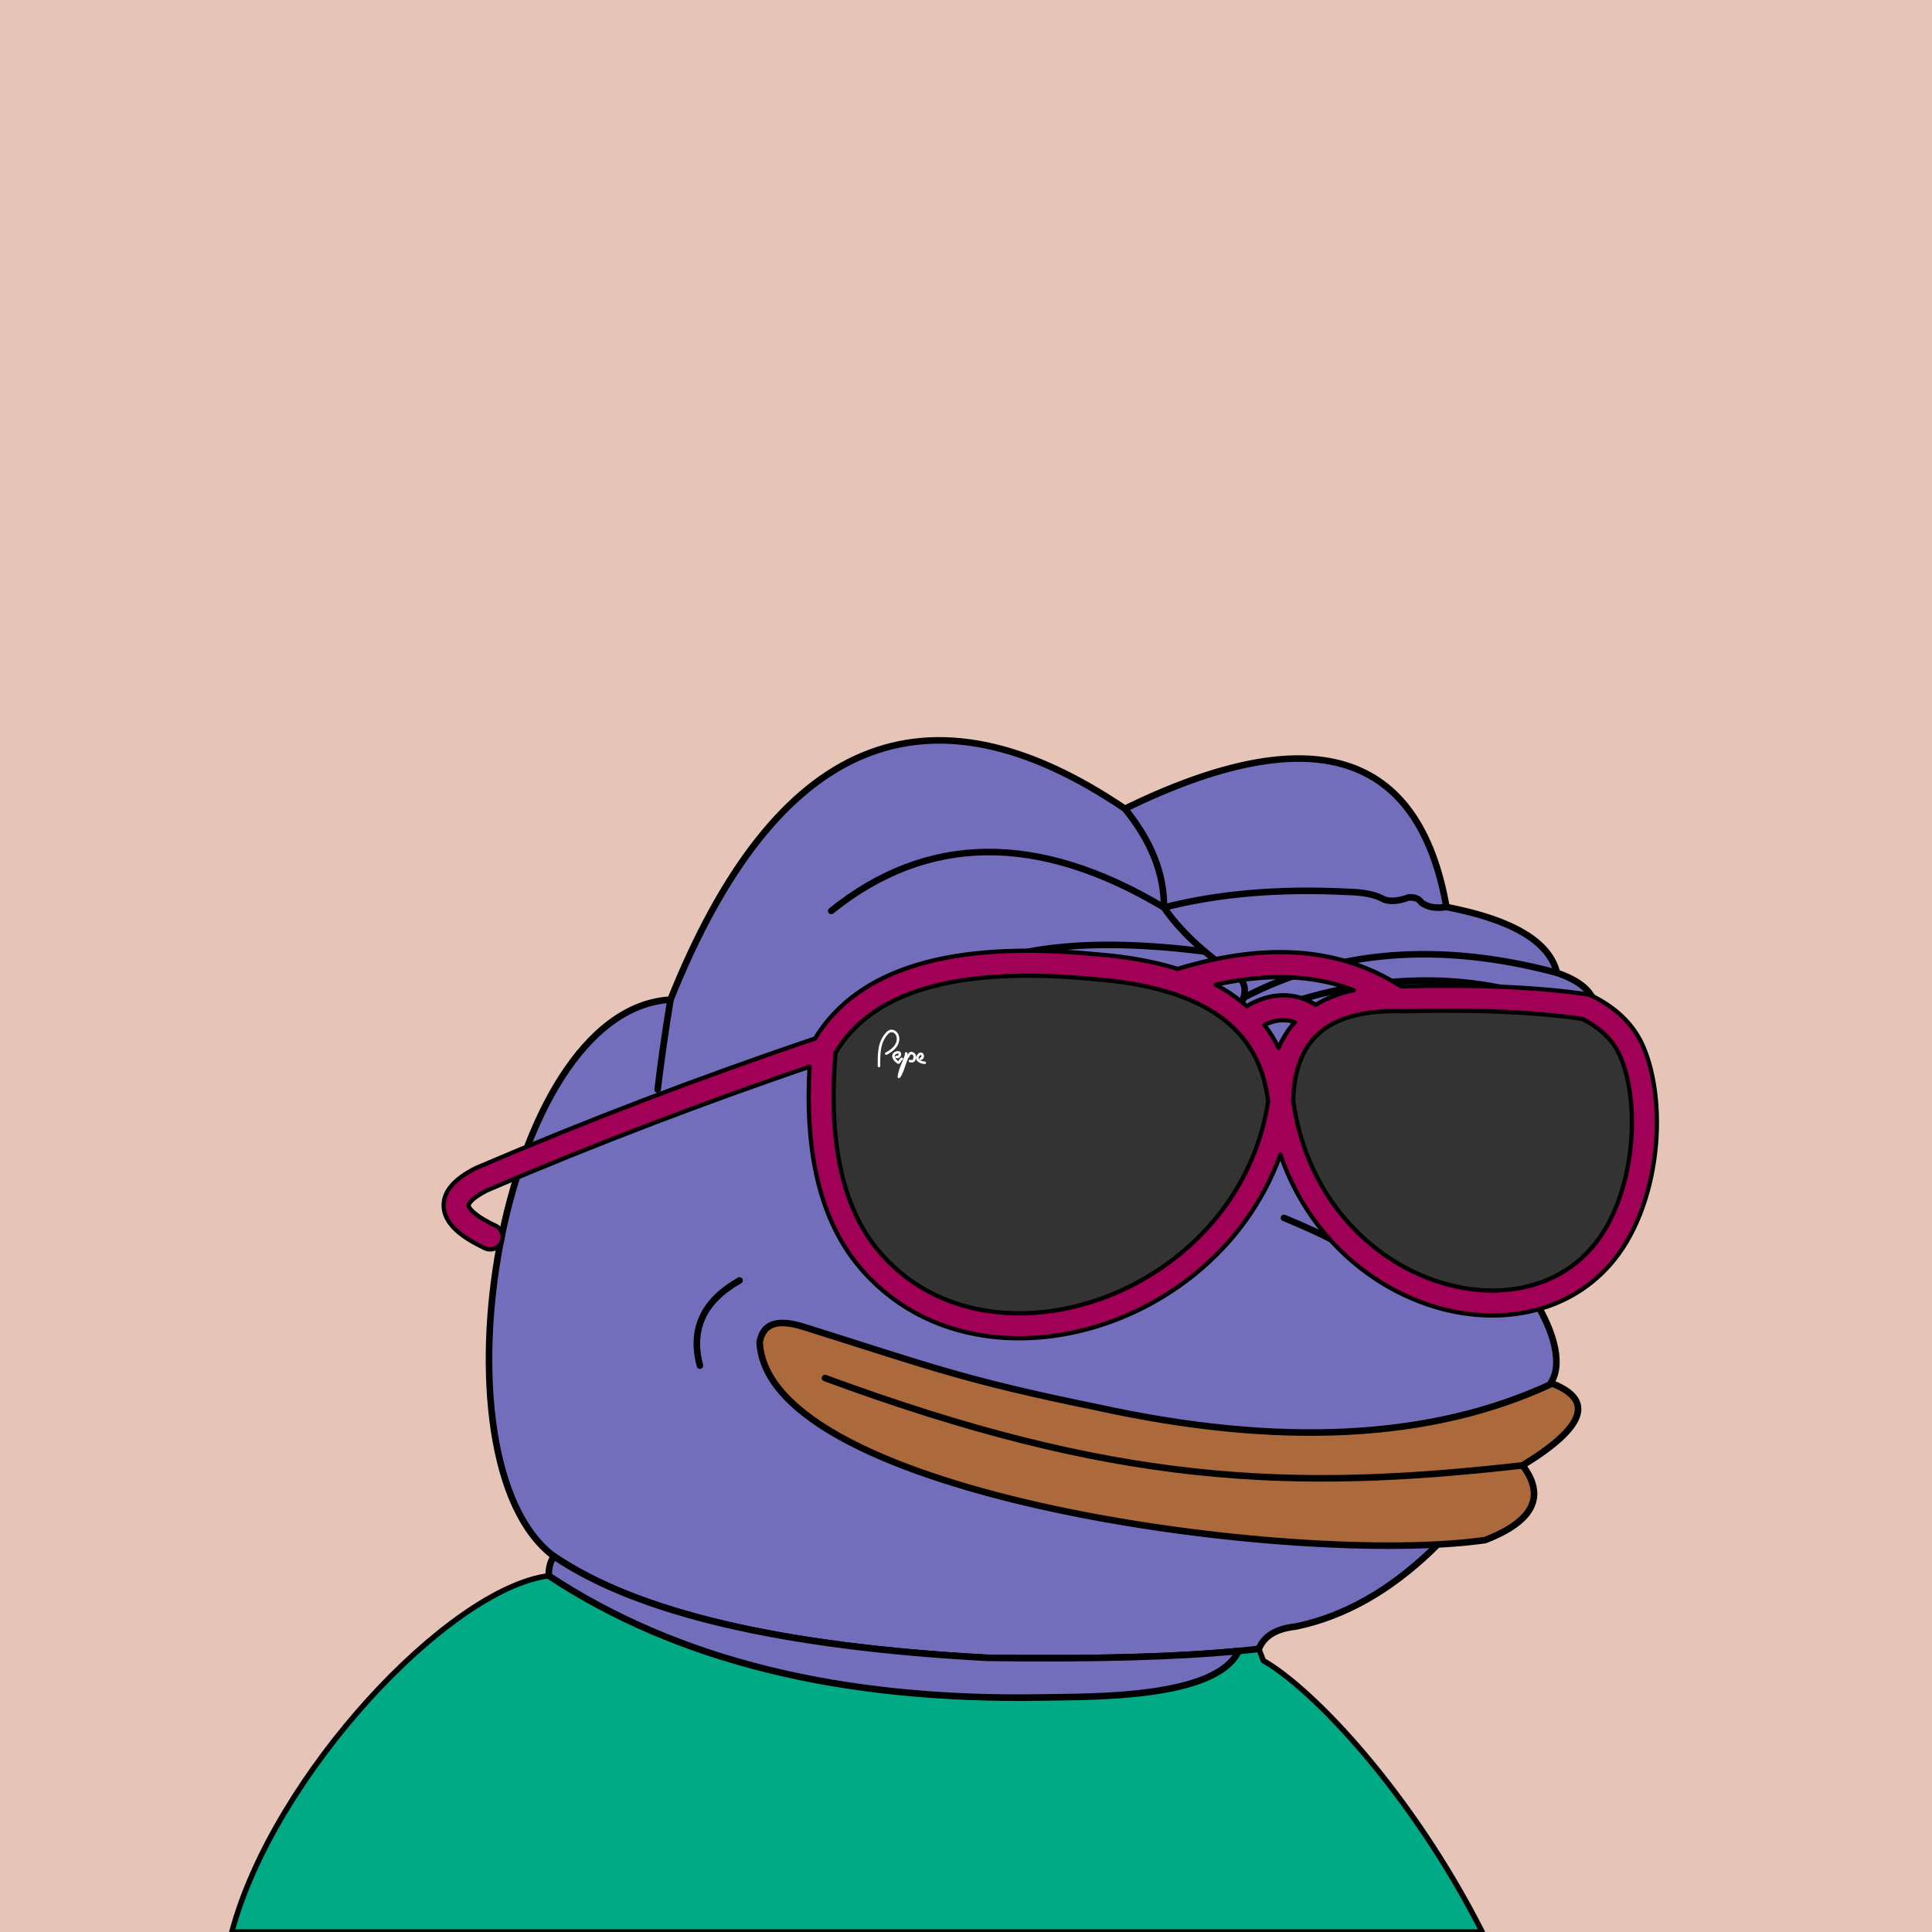
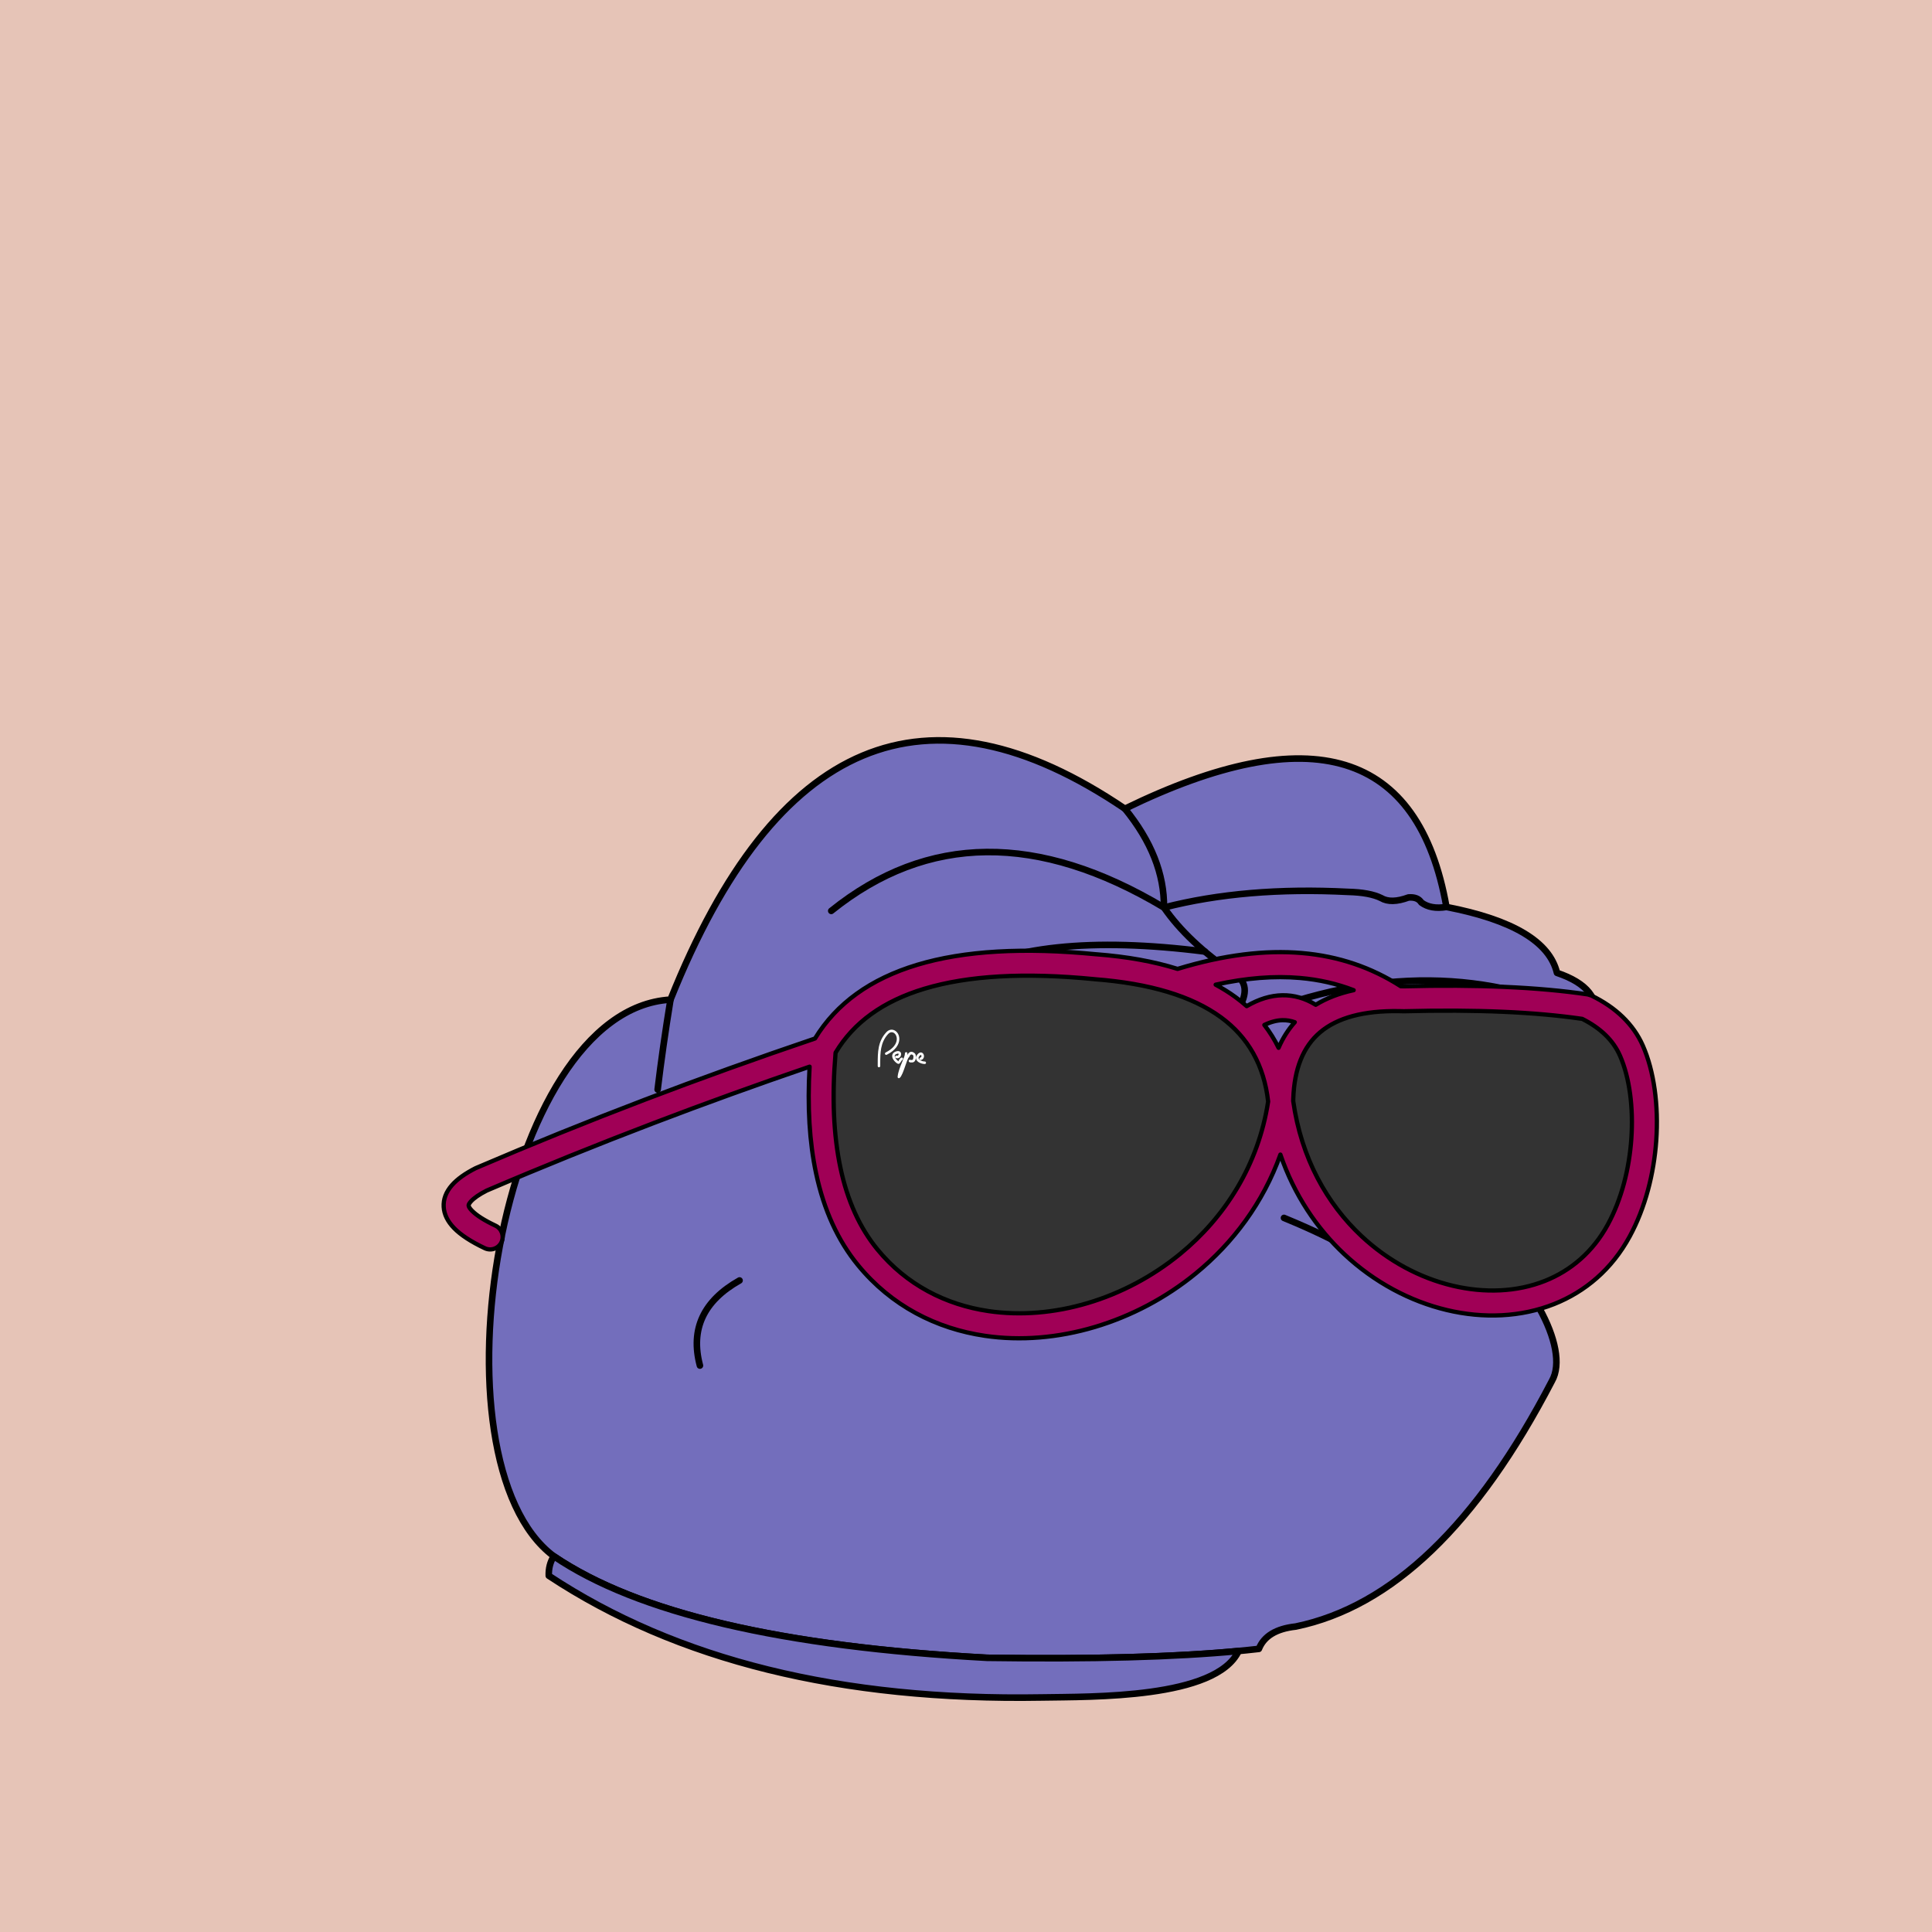
<svg xmlns="http://www.w3.org/2000/svg" viewBox="0 0 2500 2500">
  <g>
    <path style="fill-rule:evenodd;clip-rule:evenodd;fill:#e6c4b7;" d="M0 0h25e2v25e2H0z" />
-     <path style="fill-rule:evenodd;clip-rule:evenodd;fill:#00aa84;stroke:#000;stroke-linecap:round;stroke-linejoin:round;stroke-width:7px" d="M1634.754 2148.807c1.927 5.057.0.0-5.78-15.17l-26.192 2.763.003.001c-29.47 61.966-189.929 58.995-254.948 60.108-259.599 4.447-472.17-48.054-637.709-157.502C580.824 2055.622 354.002 2296.891 3e2 25e2h1618C1826.858 2320.131 1699.317 2185.588 1634.754 2148.807z" />
    <path style="fill-rule:evenodd;clip-rule:evenodd;fill:#736ebc;stroke:#000000;stroke-width:8.504;stroke-linecap:round;stroke-linejoin:round;stroke-miterlimit:2.613;" d="M867.603 1293.527c135.408-338.495 331.41-420.844 588.004-247.048 241.577-117.709 380.271-75.33 416.082 127.137 85.736 16.593 133.412 45.005 143.028 85.238 38.849 13.16 55.222 33.628 49.121 61.401 34.595 16.186 41.096 32.078 19.504 47.676 27.655 37.786 20.431 64.754-21.671 80.905 15.662 25.919-1.675 43.978-52.01 54.177-17.8 44.837-54.641 74.213-110.522 88.128 78.07 53.384 133.361 153.359 109.076 195.761-96.726 186.205-207.247 292.151-331.565 317.84-25.241 2.762-41.134 12.394-47.676 28.895-84.606 9.871-201.87 13.723-351.791 11.557-265.722-14.316-452.573-58.139-560.555-131.47C551.93 1890.923 644.393 1306.53 867.603 1293.527z" />
    <path style="fill-rule:evenodd;clip-rule:evenodd;fill:#736ebc;stroke:#000000;stroke-width:8.504;stroke-linecap:round;stroke-linejoin:round;stroke-miterlimit:2.613;" d="M1602.782 2136.4l.003.001c-29.47 61.966-189.929 58.995-254.948 60.108-259.599 4.447-472.17-48.054-637.709-157.502-.339-9.494 1.828-17.921 6.501-25.282 107.982 73.33 294.833 117.153 560.555 131.47C1412.208 2147.146 1520.737 2144.214 1602.782 2136.4z" />
    <path style="fill-rule:evenodd;clip-rule:evenodd;fill:none;stroke:#000000;stroke-width:8.504;stroke-linecap:round;stroke-linejoin:round;stroke-miterlimit:2.613;" d="M867.603 1293.527c-6.666 40.876-12.204 79.643-16.615 116.301" />
    <path style="fill-rule:evenodd;clip-rule:evenodd;fill:none;stroke:#000000;stroke-width:8.504;stroke-linecap:round;stroke-linejoin:round;stroke-miterlimit:2.613;" d="M1525.676 1561.525c-51.268 27.946-114.836 54.192-190.704 78.737" />
    <path style="fill-rule:evenodd;clip-rule:evenodd;fill:none;stroke:#000000;stroke-width:8.504;stroke-linecap:round;stroke-linejoin:round;stroke-miterlimit:2.613;" d="M1661.48 1575.972c43.172 17.706 78.809 35.524 106.91 53.455" />
    <path style="fill-rule:evenodd;clip-rule:evenodd;fill:none;stroke:#000000;stroke-width:8.504;stroke-linecap:round;stroke-linejoin:round;stroke-miterlimit:2.613;" d="M1899.139 1591.141c-51.724 10.804-107.176 16.714-166.355 17.731" />
    <path style="fill-rule:evenodd;clip-rule:evenodd;fill:none;stroke:#000000;stroke-width:8.504;stroke-linecap:round;stroke-linejoin:round;stroke-miterlimit:2.613;" d="M1153.659 1482.787c60.118 38.148 137.411 57.893 231.879 59.234 39.01-.234 79.221.007 120.635.722 32.19-13.808 57.713-18.865 76.571-15.17 48.169-23.217 60.691-48.499 37.562-75.848" />
    <path style="fill-rule:evenodd;clip-rule:evenodd;fill:none;stroke:#000000;stroke-width:8.504;stroke-linecap:round;stroke-linejoin:round;stroke-miterlimit:2.613;" d="M1455.607 1046.479c34.191 41.927 51.047 84.546 50.566 127.858-162.616-97.202-306.126-95.756-430.529 4.334" />
    <path style="fill-rule:evenodd;clip-rule:evenodd;fill:none;stroke:#000000;stroke-width:8.504;stroke-linecap:round;stroke-linejoin:round;stroke-miterlimit:2.613;" d="M1871.688 1173.615c-13.481 2.256-24.317.329-32.506-5.78-3.124-4.977-8.661-7.145-16.614-6.501-15.036 5.566-26.834 5.807-35.396.723-9.792-4.853-23.998-7.501-42.619-7.946-88.686-4.572-168.146 2.17-238.38 20.226 20.481 29.685 50.58 58.098 90.295 85.239 17.034 9.995 18.72 25.887 5.057 47.676-140.781-70.757-280.197-57.274-418.249 40.452-23.248 12.323-56.235 17.861-98.964 16.615-20.681-3.351-31.758 4.112-33.229 22.393-.159 13.995 10.436 21.459 31.784 22.394 26.147.214 47.337 2.38 63.568 6.501" />
    <path style="fill-rule:evenodd;clip-rule:evenodd;fill:none;stroke:#000000;stroke-width:8.504;stroke-linecap:round;stroke-linejoin:round;stroke-miterlimit:2.613;" d="M1559.124 1231.308c-146.388-18.638-254.816-7.048-325.282 34.77-40.94 36.795-86.93 57.984-137.972 63.568" />
-     <path style="fill-rule:evenodd;clip-rule:evenodd;fill:none;stroke:#000000;stroke-width:8.504;stroke-linecap:round;stroke-linejoin:round;stroke-miterlimit:2.613;" d="M1609.225 1290.928c119.034-61.942 254.197-72.633 405.492-32.075" />
    <path style="fill-rule:evenodd;clip-rule:evenodd;fill:none;stroke:#000000;stroke-width:8.504;stroke-linecap:round;stroke-linejoin:round;stroke-miterlimit:2.613;" d="M1618.139 1315.921c160.721-64.233 309.287-62.788 445.699 4.334" />
    <path style="stroke:#000000;stroke-width:8.504;stroke-linecap:round;stroke-linejoin:round;" d="M1662.455 1381.023c0 0 136.456-169.349 385.092-2.664.0.0-244.811-109.873-348.114 2.938l35.682 23.182L1662.455 1381.023z" />
    <path style="stroke:#000000;stroke-width:8.504;stroke-linecap:round;stroke-linejoin:round;" d="M1147.056 1415.191c0 0 103.725-69.34 215.361-102.231 111.636-32.891 234.939 43.467 240.459 57.567 5.52 14.095-38.435 47.574-38.435 47.574l14.103-43.463c0 0-116.795-41.811-216.737-23.499C1262.659 1369.306 1147.056 1415.191 1147.056 1415.191z" />
-     <path style="fill-rule:evenodd;clip-rule:evenodd;fill:#736ebc;" d="M1283.5 1464.5c0 0-166-20-167-13s29 69 29 74 169 50 169 50l192-21 97-12c0 0 54-19 58-21s0-59 0-59l-43-28-35 30c0 0-122 27-134 27s-166-27-166-27z" />
+     <path style="fill-rule:evenodd;clip-rule:evenodd;fill:#736ebc;" d="M1283.5 1464.5c0 0-166-20-167-13s29 69 29 74 169 50 169 50l192-21 97-12c0 0 54-19 58-21s0-59 0-59l-43-28-35 30s-166-27-166-27z" />
    <path style="fill:none;stroke:#000000;stroke-width:8.504;stroke-linecap:round;stroke-linejoin:round;" d="M1618.072 1382.846c0 0 48.164 96.887-29.802 182.788" />
    <path style="fill-rule:evenodd;clip-rule:evenodd;fill:none;stroke:#000000;stroke-width:8.504;stroke-linecap:round;stroke-linejoin:round;stroke-miterlimit:2.613;" d="M956.974 1656.916c-46.696 26.351-63.785 63.058-51.267 110.12" />
-     <path style="fill-rule:evenodd;clip-rule:evenodd;fill:#AC693C;stroke:#000000;stroke-width:8.504;stroke-linecap:round;stroke-linejoin:round;stroke-miterlimit:2.613;" d="M1418.692 1820.853c-172.528-35.192-216.77-53.07-377.71-103.586-30.317-9.516-52.572-8.143-57.981 19.006 8.529 199.721 693.695 291.408 938.905 256.582 62.501-24.372 78.612-56.593 48.331-96.663 80.506-49.141 93.3-84.442 38.381-105.902C1853.037 1863.048 1656.396 1873.235 1418.692 1820.853z" />
-     <path style="fill-rule:evenodd;clip-rule:evenodd;fill:none;stroke:#000000;stroke-width:8.504;stroke-linecap:round;stroke-linejoin:round;stroke-miterlimit:2.613;" d="M1970.236 1896.193c-301.345 34.282-528.757 24.88-902.656-113.01" />
    <path style="fill-rule:evenodd;clip-rule:evenodd;fill:#333333;" d="M1122.766 1626.865c-48.917-59.707-68.01-149.613-57.279-269.713 50.57-88.892 167.973-124.285 352.212-106.181 148.834 11.439 228.688 69.709 239.557 174.811C1617.888 1692.71 1273.046 1810.299 1122.766 1626.865z" />
    <path style="fill-rule:evenodd;clip-rule:evenodd;fill:#333333;" d="M1657.256 1425.783c1.395-92.35 54.487-136.809 159.272-133.375 94.27-2.465 172.826.988 235.671 10.359 28.701 13.948 48.317 32.886 58.85 56.807 25.915 58.863 22.873 160.494-16.357 232.627C1998.411 1769.234 1692.954 1685.966 1657.256 1425.783z" />
    <path style="fill-rule:evenodd;clip-rule:evenodd;fill:#a00056;stroke:#000;stroke-linecap:round;stroke-linejoin:round;stroke-width:5.5px" d="M2125.845 1353.061c-6.105-13.864-14.846-26.289-26.219-37.267-11.031-10.648-24.502-19.84-40.408-27.57l-4.678-1.454c-31.769-4.737-67.67-7.987-107.698-9.746-39.411-1.731-82.819-1.982-130.209-.752-1.254-.04-2.631-.074-4.115-.102-37.557-24.051-79.797-38.803-127.832-42.946-47.641-4.109-100.913 2.302-160.902 20.525-30.407-9.557-65.362-15.863-104.885-18.901l-.001.028c-94.111-9.214-171.464-4.692-232.046 13.572-60.467 18.229-104.537 50.02-132.214 95.354-75.273 25.513-148.739 51.927-220.362 79.25-73.687 28.112-146.346 57.511-217.966 88.192-.341.146-.673.302-.999.467l-.012-.023c-13.523 6.896-23.651 14.164-30.377 21.796-7.784 8.832-11.372 18.276-10.765 28.327.579 9.6 5.041 18.705 13.373 27.302 8.62 8.893 21.91 17.591 39.866 26.087 8.066 3.805 17.692.352 21.497-7.714 3.805-8.066.352-17.692-7.714-21.497-14.434-6.83-24.607-13.293-30.509-19.382-2.744-2.831-4.169-5.065-4.267-6.691-.071-1.177.863-2.868 2.797-5.062 3.98-4.513 10.86-9.273 20.641-14.271 70.334-30.115 142.319-59.221 215.943-87.308 66.657-25.429 133.945-49.756 201.847-72.995-2.978 51.622-.212 97.542 8.323 137.729 10.095 47.54 28.196 87.244 54.296 119.1 43.212 52.748 101.413 82.167 164.193 91.426 46.313 6.83 95.102 2.609 142.092-11.365 46.872-13.941 91.968-37.558 131.022-69.552 47.985-39.313 87.013-91.3 109.275-153.594 17.903 52.322 47.159 95.566 82.617 128.818 39.035 36.609 85.563 61.124 132.749 72.352 47.671 11.342 96.239 9.161 138.791-7.741 40.083-15.918 74.61-44.773 97.868-87.538 20.165-37.081 31.311-81.259 34.311-123.929C2146.379 1430.272 2140.246 1385.774 2125.845 1353.061zM1682.031 1265.471c24.917 2.148 48.05 7.503 69.601 15.827-18.67 3.994-35.026 10.297-49.079 18.895-13.621-8.408-28.048-12.619-43.324-12.33-14.959.283-30.292 4.881-46.011 14.054-4.587-4.065-9.42-7.966-14.52-11.688-7.938-5.792-16.489-11.146-25.65-16.063C1612.846 1265.355 1649.027 1262.625 1682.031 1265.471zM1636.073 1326.284c8.361-4.005 16.242-6.035 23.661-6.176 5.327-.101 10.561.794 15.707 2.621-8.599 9.637-15.583 20.684-20.952 33.139C1649.338 1345.347 1643.193 1335.49 1636.073 1326.284zM1527.07 1622.581c-35.787 29.317-76.961 50.914-119.639 63.608-42.563 12.658-86.622 16.499-128.309 10.353-55.096-8.126-106.092-33.848-143.836-79.919-22.816-27.847-38.723-62.955-47.719-105.316-9.036-42.548-11.146-92.257-6.336-149.11 23.322-39.122 61.606-66.718 114.854-82.768 56.737-17.104 130.085-21.236 220.036-12.397l.379.064c71.409 5.488 125.822 21.883 163.232 49.183 35.505 25.908 55.92 62.264 61.239 109.056C1628.297 1507.831 1584.834 1575.257 1527.07 1622.581zM2110.919 1473.834c-2.701 38.416-12.578 77.902-30.389 110.655-19.427 35.721-48.147 59.777-81.43 72.994-36.163 14.363-77.977 16.089-119.443 6.223-41.95-9.981-83.336-31.796-118.082-64.384-44.224-41.474-77.741-100.395-88.169-174.615l.075-2.626c1.279-39.043 12.858-67.808 34.728-86.287 22.444-18.96 56.452-28.098 102.016-27.41 1.621.024 3.557.075 5.798.147h.885c46.682-1.22 89.533-.974 128.542.74 37.507 1.649 71.488 4.692 101.931 9.127 11.821 5.969 21.779 12.858 29.865 20.664 8.244 7.958 14.582 16.967 19.009 27.023C2108.59 1394.107 2113.783 1433.123 2110.919 1473.834z" />
    <path style="fill-rule:evenodd;clip-rule:evenodd;fill:#FFFFFF;" d="M1191.67 1371.663c-.883.19-1.753-.371-1.942-1.252-.192-.883.37-1.753 1.252-1.944.849-.183 1.265-.772 1.36-1.4.078-.524-.018-1.063-.248-1.47-.147-.257-.335-.439-.529-.454-.483-.038-1.205.438-2.168 1.773-.581.806-.834 1.506-.835 2.103-.003.445.141.866.385 1.251.292.459.731.884 1.262 1.268 1.802 1.297 4.461 2.011 6.43 2.019.901.003 1.627.737 1.624 1.636-.003.899-.737 1.626-1.636 1.622-2.534-.01-5.974-.94-8.321-2.633-.85-.614-1.58-1.335-2.105-2.161-.573-.899-.902-1.906-.898-3.014.006-1.257.443-2.599 1.45-3.995 1.745-2.422 3.535-3.246 5.056-3.128 1.382.105 2.463.946 3.123 2.115.577 1.02.828 2.318.644 3.541C1195.294 1369.403 1194.096 1371.135 1191.67 1371.663v0zM1139.021 1379.465c-.003.901-.736 1.627-1.635 1.624-.901-.003-1.627-.737-1.625-1.636.009-1.161.011-2.32.012-3.48.022-14.028.046-28.334 11.166-40.297 3.016-3.245 6.563-3.892 9.658-2.779 2.118.763 3.986 2.366 5.275 4.526 1.253 2.098 1.972 4.735 1.843 7.633-.275 6.31-4.567 13.922-16.207 19.774-.804.403-1.785.077-2.186-.728-.402-.804-.076-1.783.728-2.186 10.366-5.21 14.174-11.704 14.407-17.001.097-2.231-.442-4.239-1.384-5.818-.905-1.517-2.172-2.626-3.576-3.132-1.912-.688-4.164-.222-6.168 1.935-10.255 11.031-10.278 24.685-10.297 38.073C1139.032 1377.14 1139.029 1378.309 1139.021 1379.465v0zM1159.382 1369.15c2.354.774 4.261-.113 5.445-1.577.78-.965 1.222-2.212 1.242-3.383.023-1.34-.482-2.608-1.62-3.401-1.254-.873-3.217-1.072-5.946.128-1.579.694-2.636 1.632-3.278 2.713-.564.951-.789 1.987-.751 3.053.035.985.297 1.977.718 2.933 1.165 2.649 3.661 5.195 5.844 6.491 2.407 1.428 3.496-.303 4.807-2.387.548-.872 1.165-1.855 1.855-2.282.767-.473 1.004-1.478.531-2.244-.474-.765-1.479-1.003-2.243-.53-1.34.83-2.169 2.148-2.903 3.317-.385.613-.064 1.505-.385 1.314-1.692-1.004-3.621-2.965-4.515-4.995-.264-.604-.43-1.193-.448-1.731-.017-.456.075-.89.304-1.276.303-.511.873-.985 1.782-1.384 1.508-.664 2.371-.71 2.763-.436.162.113.233.367.228.667-.008.466-.198.979-.528 1.387-.399.495-1.06.79-1.892.517-.856-.278-1.778.191-2.057 1.049C1158.056 1367.95 1158.526 1368.872 1159.382 1369.15v0zM1170.937 1363.207c.148 2.155-1.5 6.097-3.446 10.745-2.447 5.853-5.339 12.766-5.986 19.469-.084.895.574 1.691 1.47 1.776.454.043.881-.106 1.204-.378 2.569-1.997 4.986-9.016 7.236-15.554 1.832-5.325 3.546-10.304 4.55-11.011.398-.28.554-.61.788-1.103.222-.473.601-1.274 1.113-1.896.674-.82 1.802-1.373 3.622.124.324.266.499 1.224.499 2.348.0.688-.083 1.384-.249 1.999-.155.56-.373 1.054-.656 1.398-.199.242-.439.393-.721.393-.11.0-.37.014-.662.029-.52.026-1.028.248-1.13.156-.67-.604-1.702-.549-2.306.121-.603.67-.549 1.704.122 2.307.895.808 2.389.731 3.481.676.153-.008.293-.016.495-.016 1.36.0 2.432-.615 3.238-1.595.591-.716 1.013-1.63 1.282-2.614.254-.93.378-1.921.378-2.854.0-2.012-.594-3.955-1.701-4.867-3.883-3.195-6.537-1.708-8.21.326-.601.731-1.027 1.505-1.32 2.097.153-.835.218-1.601.17-2.292-.06-.899-.839-1.581-1.737-1.52C1171.559 1361.529 1170.877 1362.308 1170.937 1363.207v0zM1173.951 1365.665c.15-.099.331-.222.135-.083-.047.032-.093.068-.139.105L1173.951 1365.665z" />
  </g>
</svg>